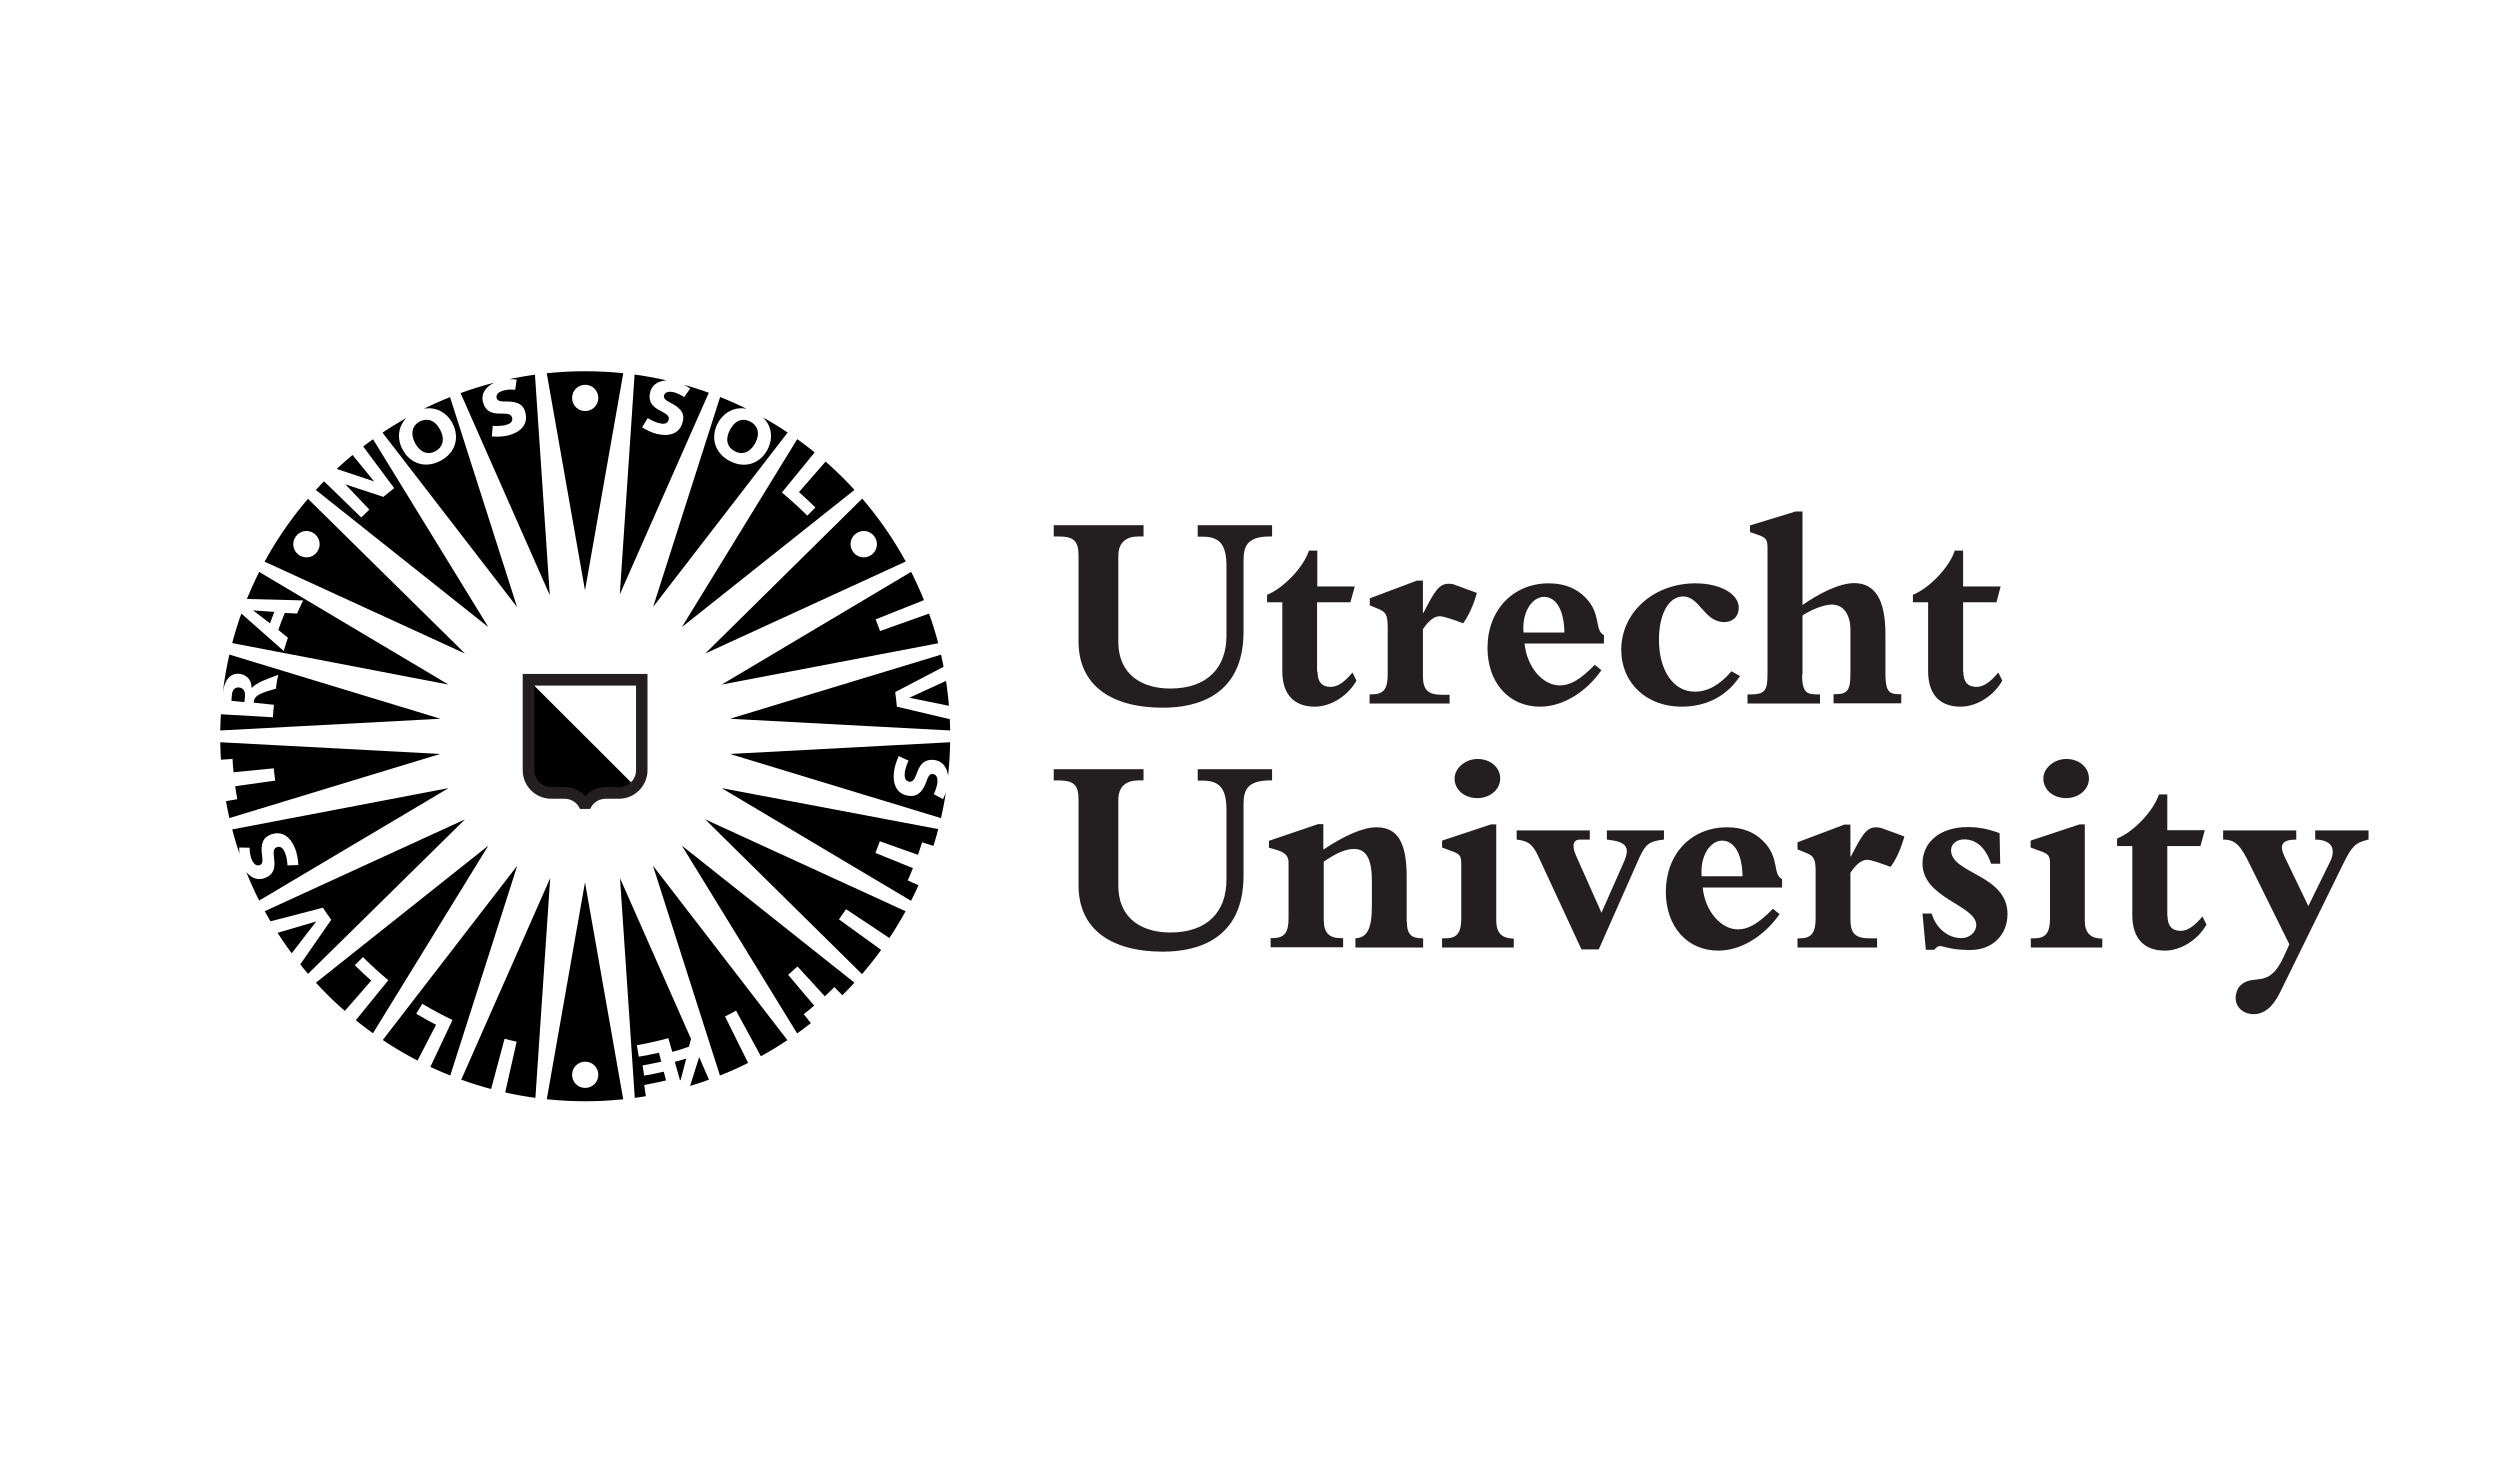
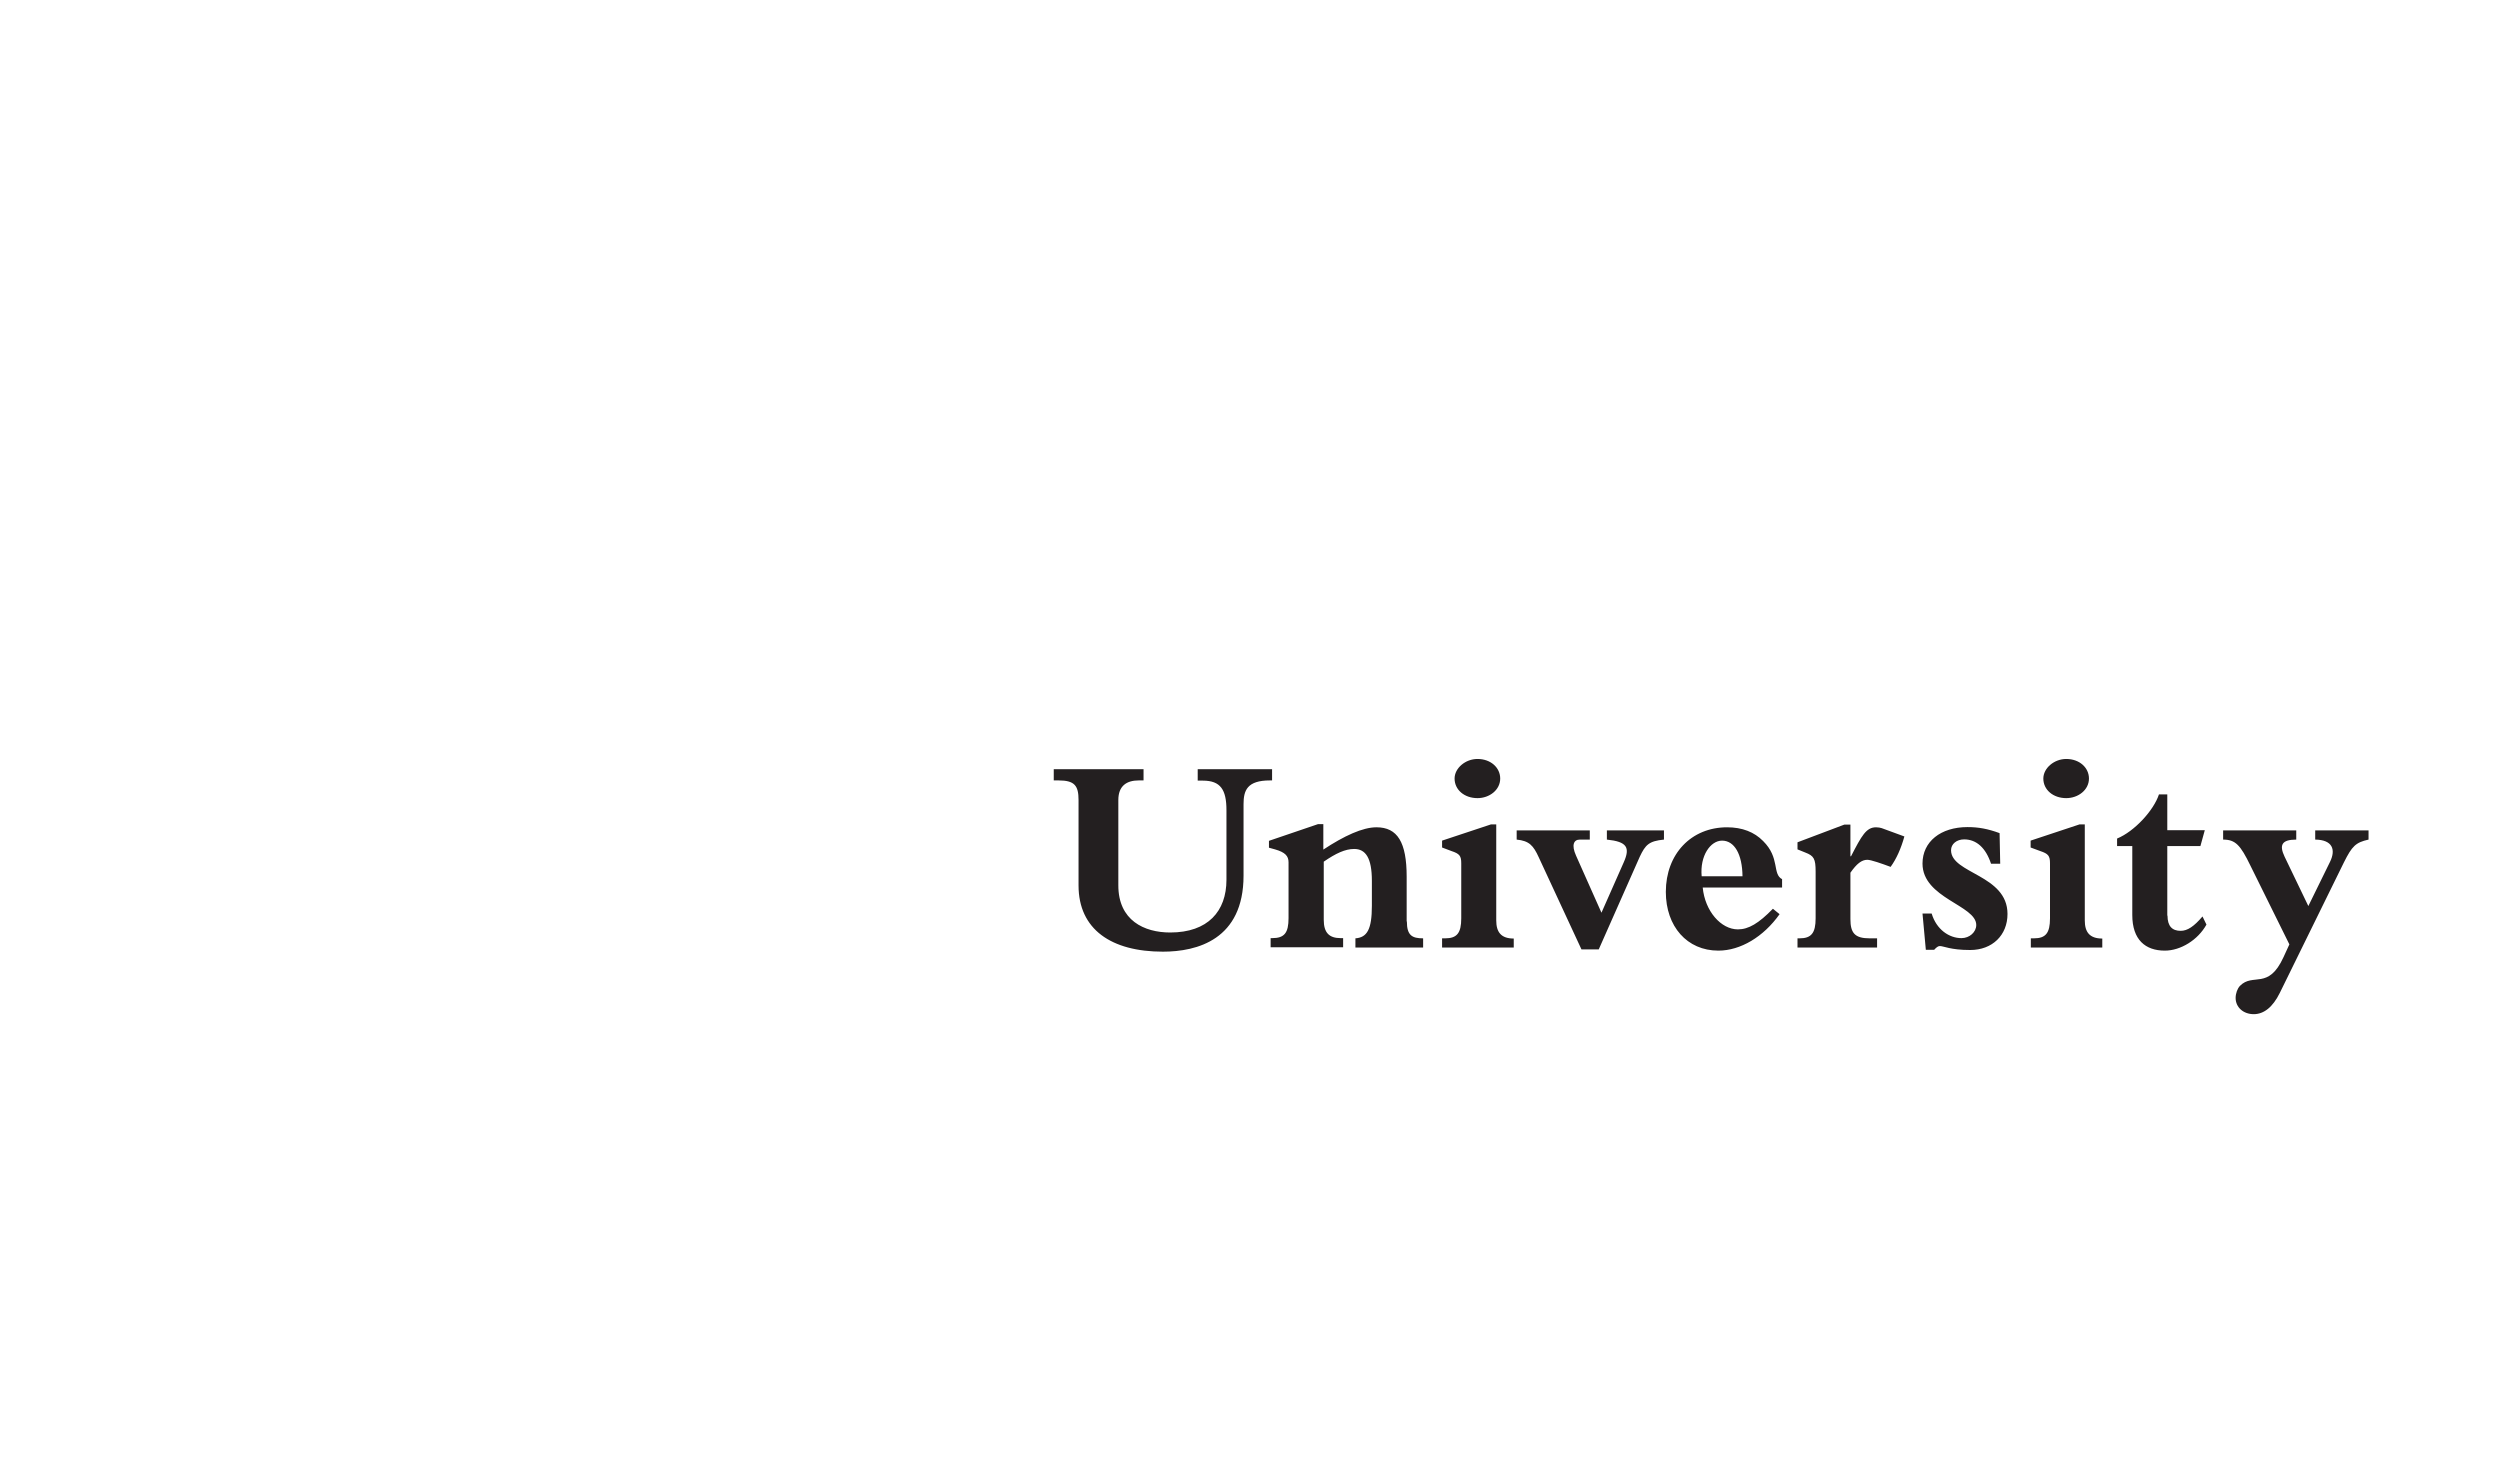
<svg xmlns="http://www.w3.org/2000/svg" enable-background="new 0 0 1200 700" viewBox="0 0 1200 700">
  <clipPath id="a">
-     <path d="m280.9 528.6c96.7 0 175.2-78.4 175.2-175.2 0-96.7-78.4-175.2-175.2-175.2-96.7 0-175.2 78.4-175.2 175.2s78.4 175.2 175.2 175.2z" />
-   </clipPath>
+     </clipPath>
  <path clip-path="url(#a)" d="m104.2 356.2 107.1 5.7-102.6 31.2-1-8.4 6.2-1.1c-.4-2.1-.7-4.1-1-6.2l19.2-2.7c-.3-1.9-.5-4-.7-5.9l-19.3 1.9c-.2-2.1-.4-4.3-.5-6.4l-6.3.4zm2.3-24h.5c.6-5 3.1-9.1 7.6-8.8 3.7.3 6.1 2.8 6.2 6.8h.1c1-1.1 1.8-1.6 3.4-2.5 2.5-1.4 9.3-3.8 9.3-3.8-.6 2.3-.9 4.5-1.2 6.7 0 0-4 1.1-5.8 1.8-2.3.8-4.4 2.1-4.7 3.9-.1.3-.1.7-.1 1l9.7 1c-.2 2-.4 4-.5 6l-25.7-1.5-1 7.9 107.1-5.7-102.6-31.2zm8.4-2.2c-2.1-.2-3.3.9-3.6 3.5-.1.9-.1 1.9-.2 2.9l6.2.6c.1-.9.2-1.9.3-2.8.1-1.5-.2-3.9-2.7-4.2zm100.4-1.4-92.1-54.8-5.2 13.7 27.5.7c-1 2.1-2 4.2-2.9 6.3l-5.9-.3c-1.1 2.7-2.2 5.4-3.1 8.2l4.6 3.7c-.7 2.1-1.4 4.2-2 6.4l-20.8-18.4-5.4 14.3zm-93.8-35.6 8.1 6.2c.7-1.8 1.3-3.6 2.1-5.5zm-16.4 71.6 2.4 20.1h.2l-2.4-20.1zm.7-32.4-1 10.6h.4l1.3-10.5zm11.7-44.7-2.4 6.4.4.3 2.6-6.8zm51.4-69.5-7.8 6.9 18.5 6.2zm65.5 83-56.1-91.4-4.5 4 15.4 20.7c-1.8 1.4-3.5 2.8-5.2 4.2l-18.2-6 11.5 12.1c-1.3 1.3-2.6 2.5-3.9 3.8l-18.5-18-4.4 3.9zm-73.8-76.3-5.7 5.6 6.2-5.5zm13.1-11.1-5.1 4.1.3.3zm49.5 100.1-97.5-44.7 21.1-30.6zm-70.9-48.9c2-2.9 1.3-6.8-1.6-8.8s-6.8-1.3-8.8 1.6-1.3 6.8 1.6 8.8 6.9 1.3 8.8-1.6zm147.1 264.3h-37.2l18.6-105.6zm-12.2-13.2c0-3.5-2.8-6.3-6.3-6.3s-6.3 2.8-6.3 6.3 2.8 6.3 6.3 6.3 6.3-2.8 6.3-6.3zm-23.1-94.4-43.3 98.1 14.8 3.6 6.6-24.6c1.9.5 3.9 1 5.8 1.4l-5.6 24.8 14.5 3.6zm-15.8-6-65.5 84.9 17.4 9.1 9.1-17.6c-3.2-1.7-6.4-3.4-9.5-5.3l2.9-4.8c4.7 2.9 9.6 5.4 14.5 7.8l-10.9 23.1 9.4 4.9zm-13.9-9.6-83.9 66.7 14.7 13 13-14.9c-2.7-2.4-5.4-4.9-7.9-7.4l3.9-3.9c3.9 3.9 8 7.6 12.2 11.1l-16.1 19.8 7.9 7zm-11.2-12.6-97.5 44.7 3.2 4.7-.1-.2 26.2-6.8c1.3 2 2.6 3.9 4 5.8l-15.5 22.3v-.1l3.3 4.8zm-71.4 49-19.1 5.6 7 10.1zm63.5-64-105.3 20.1 5.9 15.6c-.8-2.3-1.1-4.7-1.1-7.2l5 .1c0 1.8.4 4.1.9 5.3 1.1 2.9 2.6 3.6 4.1 3 .9-.4 1.5-1.3 1-4.3-.9-6.5.8-9 4.1-10.3 5.8-2.2 9.8 1.6 11.8 6.8.9 2.4 1.4 5.2 1.5 7.8l-5.2.2c-.1-1.6-.4-4.2-1.1-5.8-.7-1.9-1.9-3.8-4.1-2.9-2.2.8-1.3 3.7-1.1 6.7.2 3.1-.1 6.4-4.7 8.1-4.5 1.7-8.4-1.5-10.4-5.4l6.4 17zm20.1 145.3 6.8 1.7.1-.5-6.8-1.7zm-35.4-13.6 6.2 3 .1-.3-6.1-3.2zm-35.1-24.1 5.3 4.5.2-.2-5.2-4.6zm-32.6-37.9.4-.1-3.7-5.3zm7.1 10.4 4.2 5.4-3.9-5.7zm-23.2-43.6c.2.4.4.9.6 1.3l-.8-2.2c0 .3 0 .6.2.9zm234.2-208.5c-2.6 4.9-1.1 8.6 2.3 10.3 3.3 1.8 7.2.9 9.8-3.9 2.6-4.9 1-8.6-2.3-10.3-3.4-1.8-7.2-1-9.8 3.9zm14.2-7.3c5.8 4.2 6.9 10.9 3.8 16.8-3.4 6.5-10.6 9.4-18.1 5.5-7.6-4-9.2-11.6-5.8-18.1 3.1-5.8 9.2-8.8 16-6.4l-14.4-7.6-32.6 102.1 65.5-84.9zm-37.3 102 83.9-66.7-14.7-13-13 14.9c2.7 2.4 5.4 4.9 7.9 7.4l-3.9 3.9c-3.9-3.9-8-7.6-12.2-11.1l16.1-19.7-8-7.1zm11.2 12.7 76.3-75.3 21.1 30.6zm72.5-57.7c-2.9 2-3.6 5.9-1.6 8.8s5.9 3.6 8.8 1.6 3.6-5.9 1.6-8.8-5.9-3.6-8.8-1.6zm-64.6 72.6 105.3-20.1-5.4-14.1-23.9 8.5c-.6-1.8-1.4-3.8-2.1-5.6l23.6-9.4-5.4-14.1zm4 16.4 107.1 5.7-.7-6v.7l-26.3-6.2c-.2-2.3-.5-4.7-.8-7l24.1-12.6-.7-5.8zm86.1-10.1 19.6 4-1.5-12.3zm-86.1 27 102.6 31.2 2-16.5c-.4 2.5-1.2 4.7-2.4 7l-4.4-2.4c.8-1.6 1.5-3.8 1.7-5.1.4-3.1-.6-4.4-2.2-4.6-1-.1-2 .5-2.9 3.3-2.2 6.2-5 7.6-8.5 7.2-6.1-.7-7.9-6-7.2-11.5.3-2.6 1.2-5.2 2.3-7.6l4.7 2.2c-.7 1.5-1.6 3.9-1.8 5.6-.2 2-.1 4.2 2.2 4.5s2.9-2.6 4.1-5.4 3.1-5.6 7.9-5c4.9.6 6.8 5.3 6.7 9.7l2.2-18.3zm-4 16.4 92.1 54.8 3-7.9-5.8-2.6c.9-1.9 1.7-3.9 2.5-5.9l-18-7.3c.7-1.8 1.5-3.8 2.1-5.6l18.3 6.5c.7-2 1.4-4 2-6l6 1.9 3-8zm-7.9 15 76.3 75.3 8.5-12.4-20.6-14.9c1.1-1.6 2.3-3.3 3.4-4.9l21.2 14.1 8.7-12.5zm-11.2 12.6 56.1 91.4 6.3-5.6-3.9-4.9c1.7-1.3 3.3-2.7 5-4.1l-12.5-14.8c1.5-1.3 3-2.7 4.5-4l13.1 14.3c1.6-1.4 3.1-2.9 4.6-4.4l4.4 4.5 6.4-5.7zm-13.9 9.6 32.6 102.1 13.3-7-11.3-22.7c1.8-.9 3.6-1.8 5.3-2.8l12.2 22.4 13.4-7zm83.5-194.6-5.2-4.4-.2.2 5.1 4.5zm49.9 73.4-2.5-6.5-.5.2 2.5 6.5zm8.1 32.1-1.2-6.8.8 6.9zm1.5 12.5-.4-.1.7 5.9zm-14.7 86.4 7.1-18.9-.2-.1-7.2 18.9zm-18 31.1 4-5.8-.4-.2-4 5.8zm-33.9 35.4 15.1-13.4-.1-.1-15.1 13.4zm-30.3 19.3 6.2-3.3-.2-.4-6.2 3.2zm-23.9-3.7-4.6 14.6 9.9-2.4zm-9.2 11.1.3-.1 2.7-10.3c-1.8.6-3.7 1.1-5.5 1.6zm-6.7.1-1.1-4.2c-3.4.8-6.3 1.4-9.4 1.9l-.8-4.9c2.9-.5 5.8-1.1 9-1.8l-1.1-4.3c-3.5.8-6.6 1.4-9.7 1.9l-.9-5.5c5.1-.9 10.1-2 15.1-3.4l1.9 6.6c2.7-.7 5.4-1.6 8-2.5l1-3.7-34.1-77.2 7.2 107 5.4-1.3-1-6.4c3.4-.7 6.8-1.3 10.5-2.2zm-9.4 8.5 20.6-4.8.1-.4zm52.3-329.4c-.7-.4-1.5-.6-2.2-.9l4.2 2.2c-.6-.4-1.3-.9-2-1.3zm92.6 178.1c.1-.4.1-.9.1-1.3l-.3 2.1c0-.3.1-.5.2-.8zm-155.8-198-18.6 105.6-18.6-105.6zm-12.2 13.2c0-3.5-2.8-6.3-6.3-6.3s-6.3 2.8-6.3 6.3 2.8 6.3 6.3 6.3 6.3-2.8 6.3-6.3zm37.5-7.7c2.4.7 4.6 1.8 6.6 3.2l-2.9 4.1c-1.5-1-3.6-2-4.9-2.3-3-.7-4.4.1-4.8 1.6-.2 1 .3 2 2.9 3.3 5.9 2.9 7 5.8 6.1 9.3-1.5 6-6.9 7.1-12.3 5.8-2.5-.6-5-1.8-7.2-3.2l2.7-4.4c1.4.8 3.6 2 5.4 2.4 2 .5 4.1.6 4.7-1.7.5-2.3-2.3-3.2-4.9-4.7s-5.2-3.7-4-8.5 6.2-6.1 10.5-5.5l-17.9-4.4-7.2 107 43.3-98.1zm-123.4 13.5c6.7-2.4 12.9.6 15.9 6.4 3.4 6.5 1.7 14.1-5.8 18-7.6 4-14.8 1-18.2-5.5-3.1-5.8-2-12.6 3.8-16.7l-14.3 7.5 65.5 84.9-32.6-102.1zm7.7 19.8c3.3-1.8 4.8-5.4 2.3-10.3-2.6-4.9-6.4-5.7-9.8-4-3.3 1.7-4.8 5.4-2.3 10.3 2.6 4.9 6.5 5.8 9.8 4zm31.7-34.2c2.4-.5 4.9-.5 7.3-.2l-.7 4.9c-1.8-.2-4.1-.1-5.4.3-3 .8-3.9 2.1-3.5 3.7.2 1 1.2 1.7 4.1 1.6 6.6-.1 8.9 1.9 9.7 5.4 1.5 6-2.8 9.5-8.2 10.9-2.5.6-5.3.7-7.9.5l.4-5.1c1.6.1 4.2.1 5.9-.3 2-.5 4-1.4 3.4-3.7-.6-2.2-3.5-1.8-6.5-1.9-3.1-.1-6.3-.9-7.5-5.6-1.2-4.8 2.6-8.3 6.7-9.7l-17.9 4.4 43.3 98.1-7.2-107zm83.3.7c-.4-.1-.8-.2-1.2-.2l2 .5c-.3-.1-.5-.3-.8-.3zm-124.9 14.6c-.7.4-1.4.8-2 1.3l4.2-2.2c-.7.3-1.5.5-2.2.9zm40.8-15.2c-.4.1-.8.3-1.2.4l2.1-.5c-.4.1-.7.1-.9.1z" />
  <g clip-path="url(#a)">
    <path d="m304.9 377.5c-2 2-4.7 3.3-7.8 3.3h-6.4c-3.6 0-6.7 1.7-8.7 4.4h-2.3c-2-2.7-5.1-4.4-8.7-4.4h-6.4c-6 0-10.8-4.9-10.8-10.8v-43.5z" />
-     <path d="m310.8 369.7c0 7.5-6.1 13.7-13.7 13.7h-6.4c-3.3 0-6.2 2-7.4 4.9h-4.9c-1.2-2.9-4.1-4.9-7.4-4.9h-6.4c-7.6 0-13.7-6.1-13.7-13.7v-46.2h59.9zm-5.6-40.6h-48.7v40.6c0 4.4 3.6 8.1 8.1 8.1h6.4c3.9 0 7.3 1.6 9.8 4.2h.2c2.5-2.6 5.9-4.2 9.8-4.2h6.4c4.5 0 8.1-3.6 8.1-8.1v-40.6z" fill="#231f20" />
  </g>
  <g fill="#231f20">
-     <path d="m574.9 252.1h35.7v5.4h-1c-11 0-12.7 4.8-12.7 11.4v34.3c0 30.7-22.3 36.5-38.7 36.5-24.8 0-40.5-10.7-40.5-31.8v-41c0-6.9-1.9-9.4-9.6-9.4h-2.3v-5.4h43.1v5.4h-2.3c-5.8 0-9.8 2.6-9.8 9.4v41c0 16.8 12.4 22.6 24.9 22.6 18 0 27-10.2 27-25.3v-33.4c0-9.8-2.8-14.2-11.3-14.2h-2.5zm57.5 70.3c0 5.1 2.3 7.3 6.3 7.3 3.3 0 6.5-2.1 10.5-6.9l1.9 3.9c-4.1 7.4-12.4 12.5-20 12.5-9.3 0-15.6-5.2-15.6-17.1v-33h-7.3v-3.6c8.3-3.4 17.6-13.5 20.1-21.2h4v17.2h18l-2.1 7.6h-16v33.3zm63.3 15.3h-38.3v-4.4h1c5.7 0 7.7-2.5 7.7-9.6v-22.4c0-6.2-.8-7.6-4.9-9.2l-3.7-1.5v-3.4l22.6-8.5h2.9v15.4h.3c5.1-9.9 7.3-13.9 12-13.9.9 0 2.1.1 2.7.4l10.9 4c-1.6 5.8-3.8 10.7-6.6 14.6-4.3-1.7-9.4-3.4-11.2-3.4-2.7 0-5.1 1.9-8.1 6.2v22.3c0 6.6 2.1 9.2 9.2 9.2h3.6v4.2zm73-16c-7.7 10.9-18.8 17.5-29.5 17.5-15 0-25.2-11.6-25.2-28.2 0-18.2 12.3-31 29.4-31 7.3 0 13.1 2.3 17.4 6.6 8.1 8.1 4.3 15.8 9.1 18.3v4h-38.1c1.1 11.4 8.8 20.1 16.9 20.1 5.1 0 10-2.9 16.8-9.9zm-17.8-18.1c-.1-10.6-3.9-17.1-9.8-17.1-5.6 0-10.7 7.3-9.8 17.1zm84.3 20.9c-6.3 9.6-16 14.7-28.1 14.7-16.8 0-28.9-11.4-28.9-27.3 0-18 15.6-31.9 35.6-31.9 11.8 0 20.8 5 20.8 11.7 0 4.1-2.7 6.9-7 6.9-9.6 0-11.7-12.3-19.7-12.3-6.9 0-11.6 8.4-11.6 20.8 0 14.9 7 24.9 17.2 24.9 6.2 0 12-3.2 17.6-9.8zm29.8-.7c0 8.7 2.4 9.5 7.2 9.5h1.4v4.4h-34.8v-4.4h2c7 0 7.6-2.8 7.6-10.1v-60.2c0-4-.7-4.9-4.4-6.2l-4-1.4v-3.2l21.9-6.7h3.3v44.9c7.7-5.4 17.6-10.5 24.8-10.5 10.1 0 15 8.1 15 24.4v18.2c0 8.1.9 10.7 6.2 10.7h1.4v4.4h-32.5v-4.4h1.1c5.8 0 7-2.2 7-10.1v-20.8c0-7.4-3.4-12.1-8.9-12.1-3.7 0-9.2 2.1-14.1 5.2v28.4zm77.4-1.4c0 5.1 2.3 7.3 6.3 7.3 3.3 0 6.5-2.1 10.5-6.9l1.9 3.9c-4.1 7.4-12.4 12.5-20 12.5-9.4 0-15.6-5.2-15.6-17.1v-33h-7.3v-3.6c8.3-3.4 17.6-13.5 20.1-21.2h4v17.2h18l-2 7.6h-16v33.3z" />
    <path d="m574.9 369.2h35.7v5.4h-1c-11 0-12.7 4.8-12.7 11.4v34.3c0 30.7-22.3 36.5-38.7 36.5-24.8 0-40.5-10.7-40.5-31.8v-41c0-6.9-1.9-9.4-9.6-9.4h-2.3v-5.4h43.1v5.4h-2.3c-5.8 0-9.8 2.6-9.8 9.4v41c0 16.8 12.4 22.6 24.9 22.6 18.1 0 27-10.2 27-25.3v-33.4c0-9.8-2.8-14.2-11.3-14.2h-2.5zm100.4 73.1c0 6.7 2.5 8.1 7.8 8.1v4.4h-32.5v-4.4c5.6-.4 7.9-4.3 7.9-15.6v-12c0-11-3-15.3-8.5-15.3-4.3 0-8.8 2.1-14.6 6.1v27.9c0 6.2 2.6 8.8 8.1 8.8h1.2v4.4h-34.8v-4.4h.8c5.8 0 7.8-2.5 7.8-9.6v-26.8c0-3-1.6-4.8-6.5-6.2l-2.9-.8v-3.3l23.5-8h2.6v12.2c10-6.6 18.9-10.7 25.5-10.7 10.1 0 14.5 7.2 14.5 23.7v21.5zm51.3 12.5h-34.4v-4.4h1.5c5.6 0 7.7-2.5 7.7-9.6v-26.4c0-3.6-.8-4.6-4.7-5.9l-4.5-1.7v-3.3l23.5-7.8h2.5v46.1c0 5.6 2.3 8.7 8.4 8.7zm-6.5-81.1c0 5.5-5.2 9.4-10.9 9.4-6.3 0-11-4-11-9.4 0-5 5.2-9.4 11-9.4 6.4 0 10.9 4.2 10.9 9.4zm8 24.9h35v4.4h-4.8c-2.9 0-4.1 2.6-1.8 7.7l12.2 27.4 10.7-24.2c3.2-7.2 1.5-9.9-8.1-10.9v-4.4h27.4v4.4c-7.2.7-8.9 2.5-11.6 8.2l-19.7 44.5h-8.3l-20.5-44.2c-2.6-5.7-4.6-7.9-10.6-8.5v-4.4zm126.1 40.2c-7.7 10.9-18.8 17.5-29.4 17.5-15 0-25.2-11.6-25.2-28.2 0-18.2 12.2-31 29.4-31 7.3 0 13.1 2.3 17.3 6.6 8.2 8.1 4.3 15.8 9.1 18.3v4h-38.1c1.1 11.4 8.8 20.1 16.9 20.1 5.1 0 10-2.9 16.8-9.9zm-17.8-18.2c-.1-10.6-3.9-17.1-9.8-17.1-5.6 0-10.7 7.3-9.8 17.1zm64.6 34.2h-38.2v-4.4h1c5.6 0 7.7-2.5 7.7-9.6v-22.4c0-6.2-.8-7.6-5-9.2l-3.7-1.5v-3.4l22.5-8.5h2.9v15.2h.3c5.1-9.9 7.3-13.9 12-13.9 1 0 2.1.2 2.7.4l10.9 4c-1.6 5.8-3.8 10.7-6.6 14.6-4.3-1.6-9.4-3.4-11.2-3.4-2.7 0-5.1 1.9-8.1 6.2v22.3c0 6.6 2.1 9.2 9.2 9.2h3.6zm21.8-16.3h4.4c2.3 7.7 8.4 11.8 14.3 11.8 3.9 0 7.1-2.9 7.1-6.3 0-9.5-25.8-12.8-25.8-29.5 0-10.5 8.7-17.5 21.6-17.5 5.2 0 9.7.8 15.4 2.9l.3 14.7h-4.4c-2.5-7.6-7-11.7-12.9-11.7-3.6 0-6.3 2.2-6.3 5.2 0 11.3 27.1 11.7 27.1 30.6 0 10.2-7.3 17.3-17.9 17.3-9.5 0-12.7-1.9-14.6-1.9-.8 0-1.6.6-2.7 1.8h-4zm86.4 16.3h-34.4v-4.4h1.5c5.6 0 7.7-2.5 7.7-9.6v-26.4c0-3.6-.8-4.6-4.7-5.9l-4.6-1.7v-3.3l23.5-7.8h2.5v46.1c0 5.6 2.3 8.7 8.4 8.7v4.3zm-6.5-81.1c0 5.5-5.2 9.4-10.9 9.4-6.3 0-11-4-11-9.4 0-5 5.2-9.4 11-9.4 6.4 0 10.9 4.2 10.9 9.4zm37.7 65.8c0 5.1 2.3 7.3 6.3 7.3 3.3 0 6.4-2.1 10.5-6.9l1.9 3.9c-4.1 7.4-12.4 12.5-20 12.5-9.3 0-15.6-5.2-15.6-17.1v-33.1h-7.3v-3.6c8.3-3.4 17.6-13.5 20.1-21.2h4v17.2h18l-2.1 7.6h-15.9v33.4zm58.5 13.8-2.8 6.1c-7.3 16-14.6 7.4-20.9 13.8-1.2 1.2-2.1 3.6-2.1 5.8 0 4.5 3.7 7.8 8.7 7.8 4.8 0 9.1-3.3 12.5-10.2l30.8-62.7c3.9-7.8 5.6-9.5 11.8-10.9v-4.4h-25.6v4.4c8.3.1 10 4.8 7.1 10.7l-10.4 21.2-11.4-23.7c-2.6-5.5-1.5-8.2 5.6-8.2v-4.4h-35.1v4.4c5.9 0 8.3 2.6 13.1 12.5z" />
  </g>
</svg>